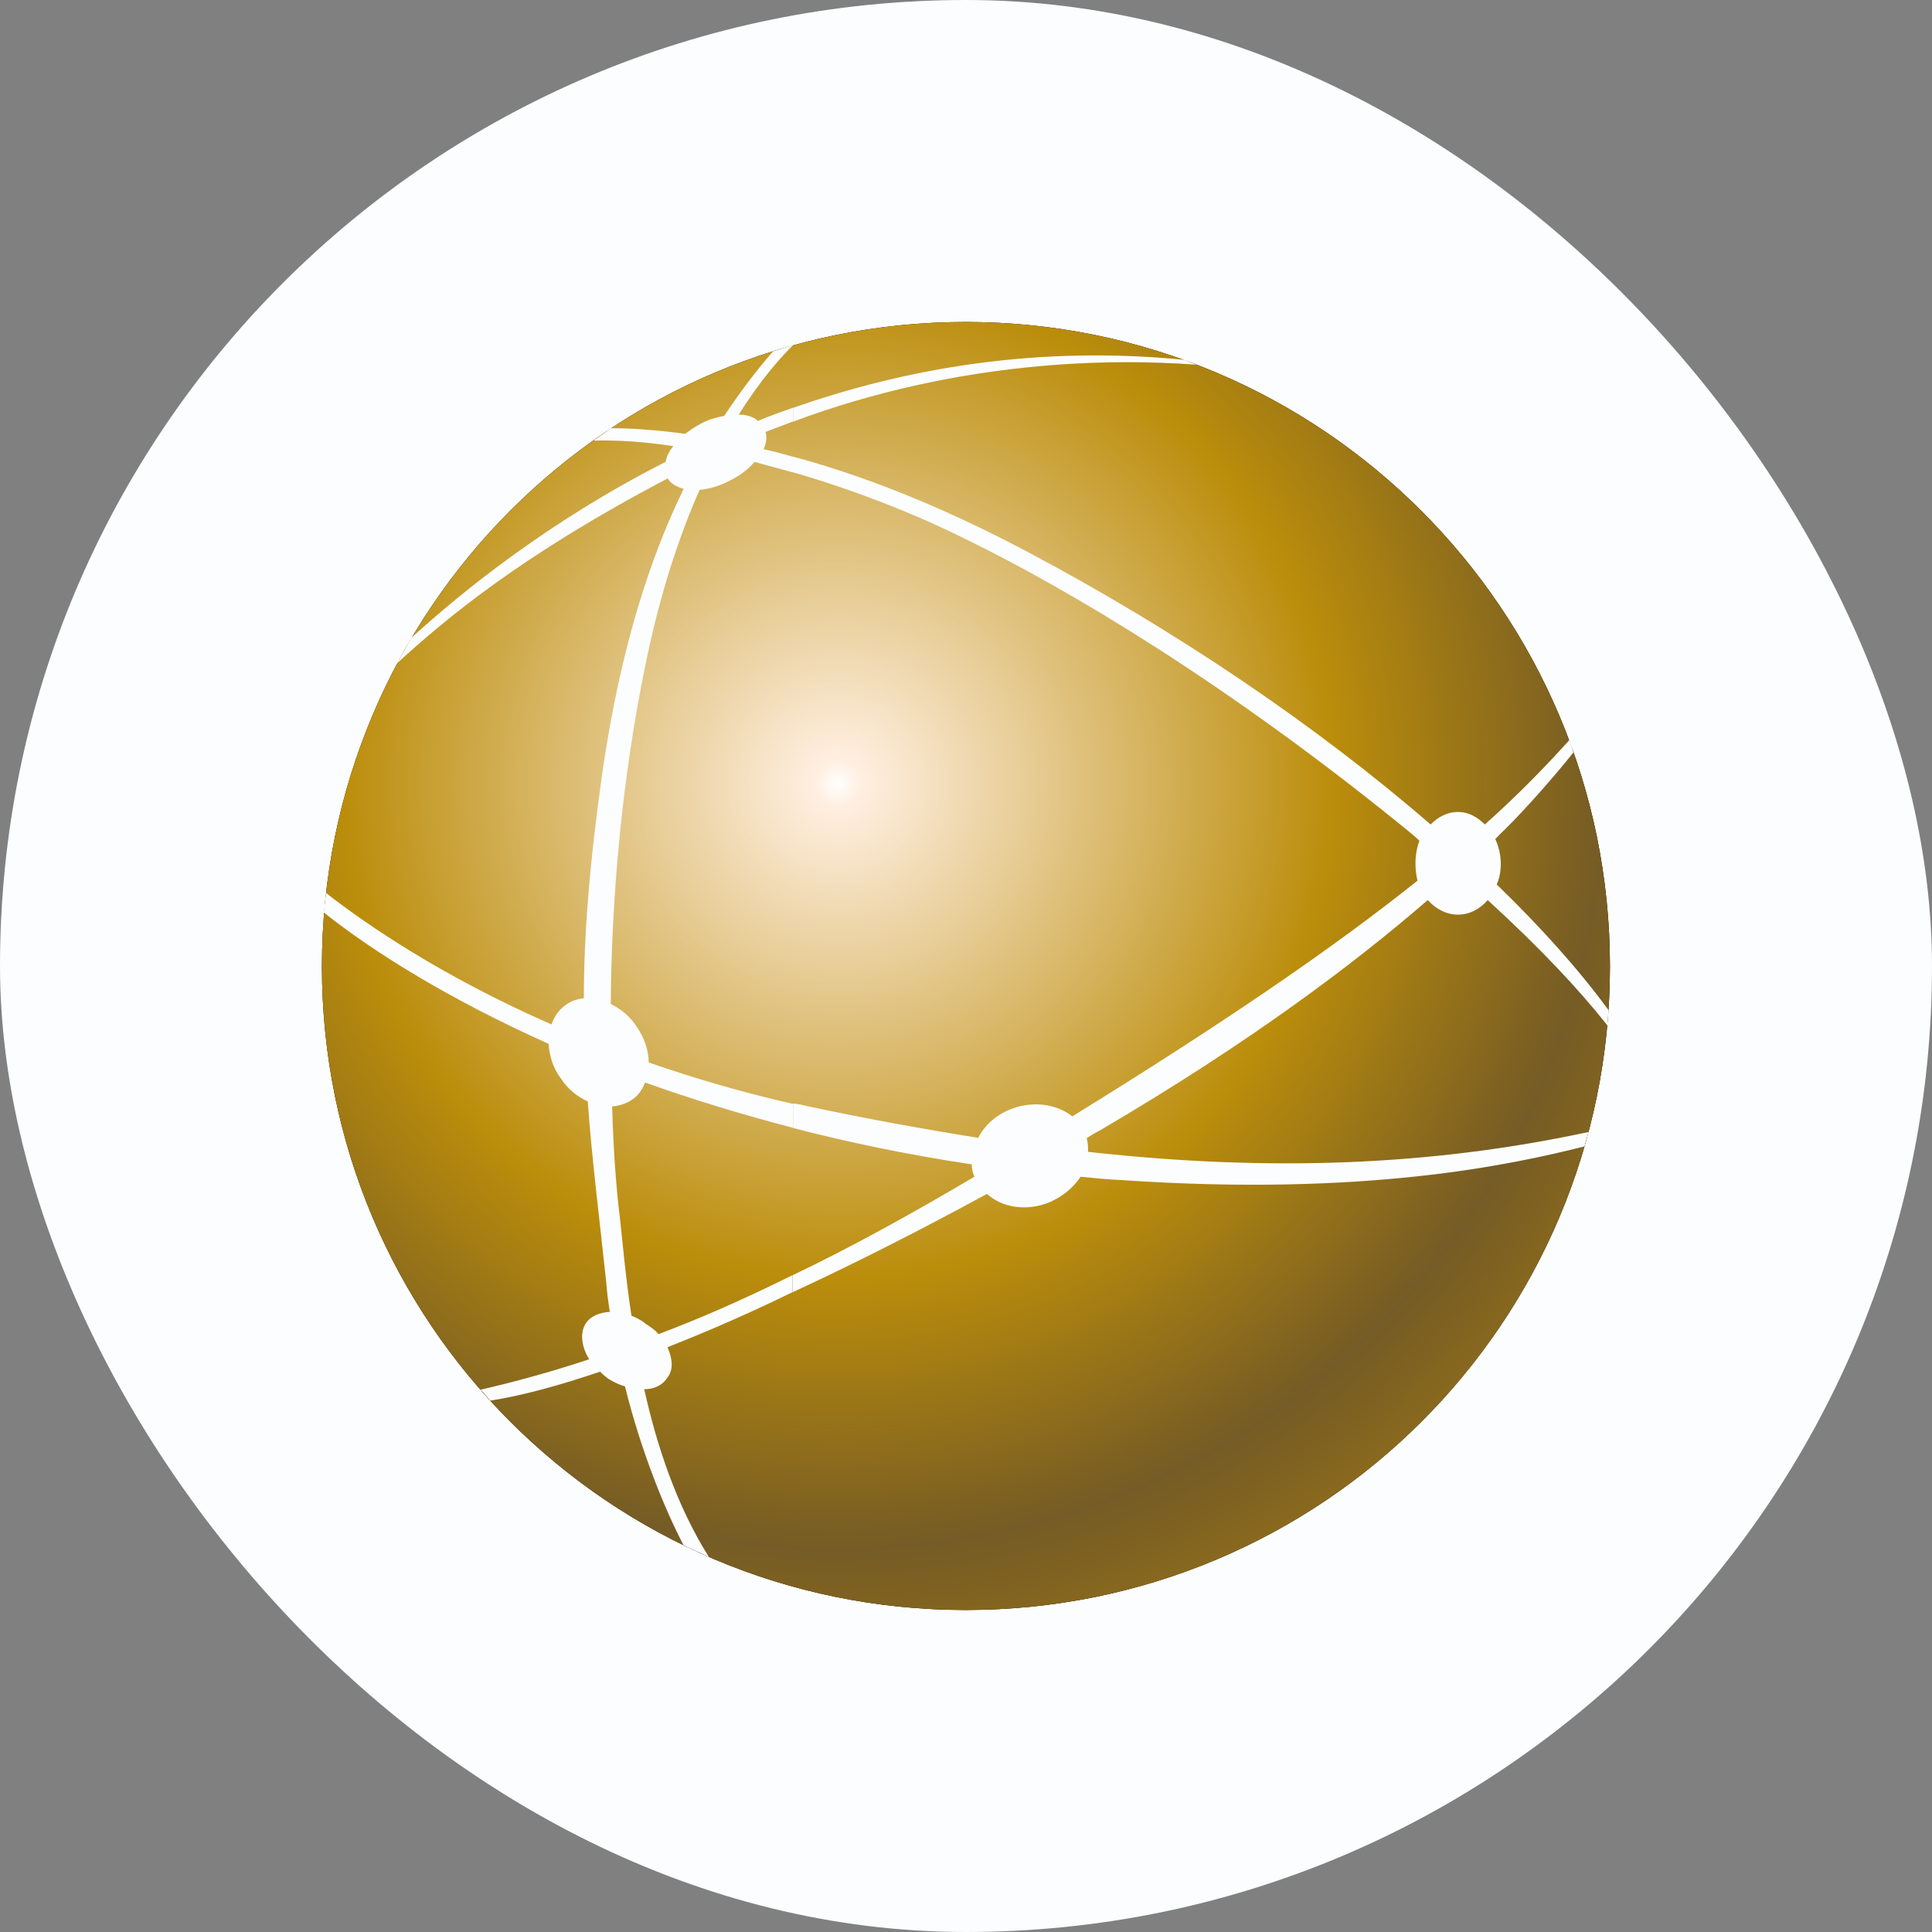
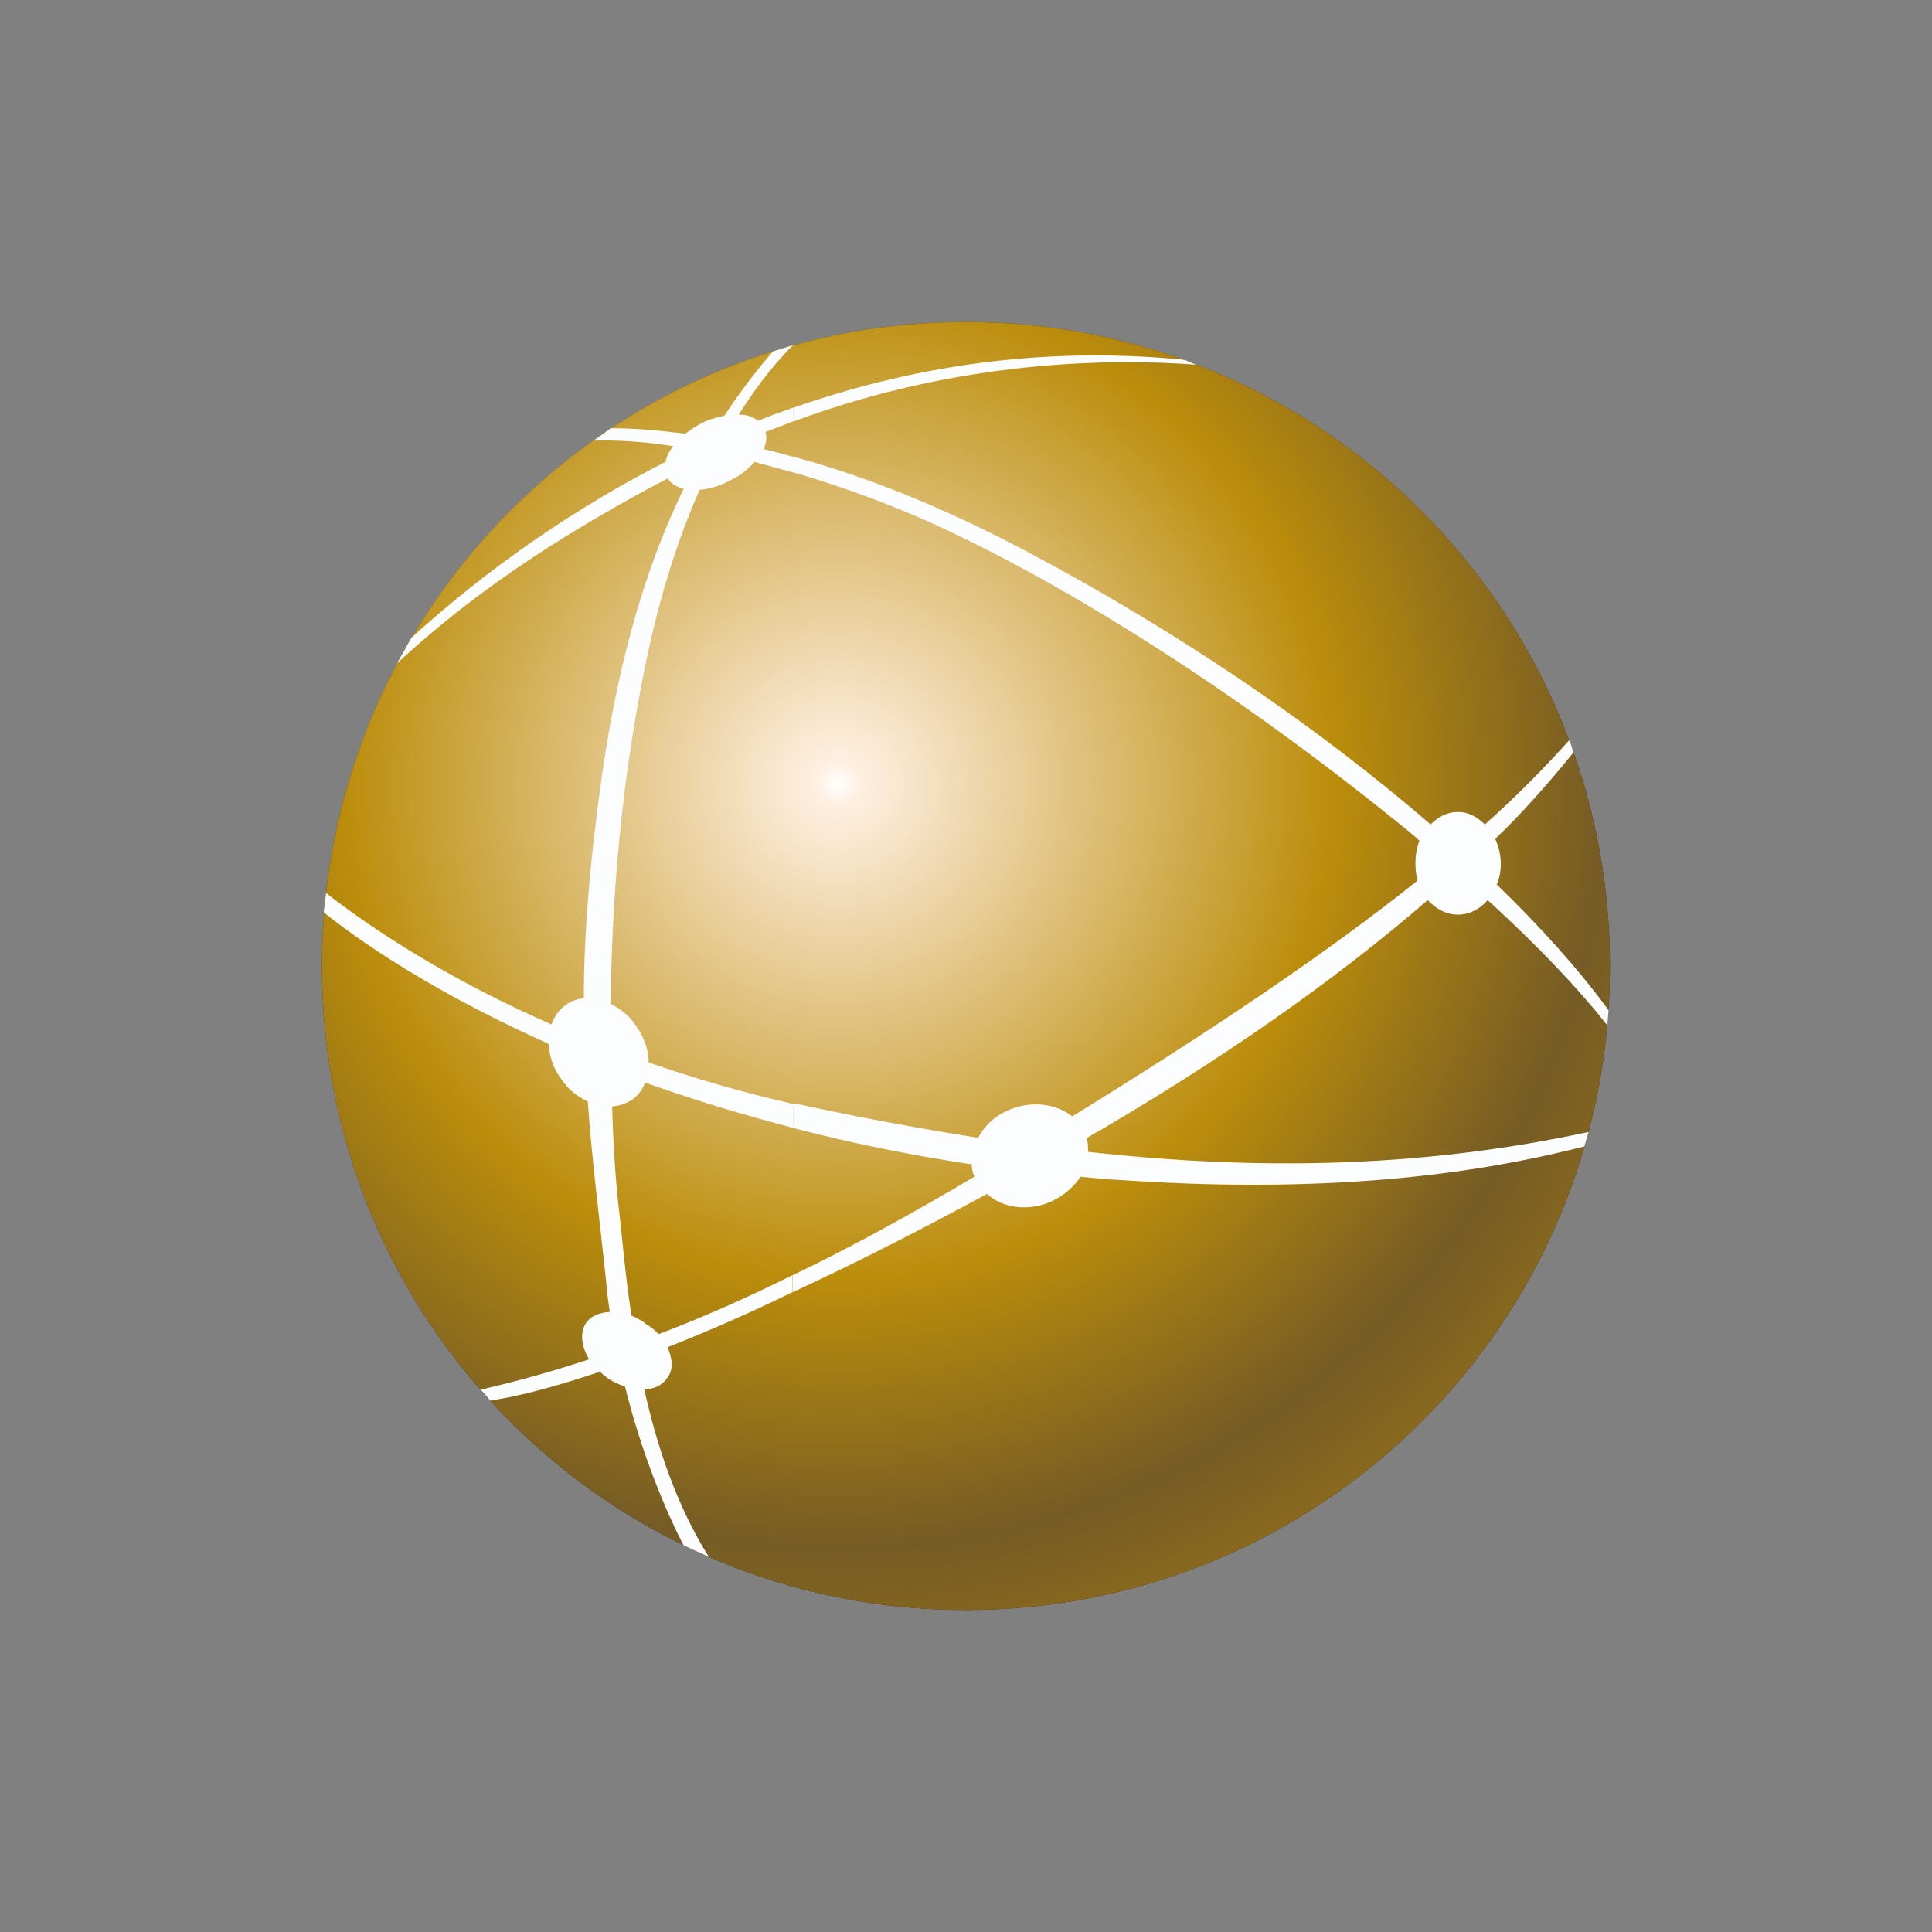
<svg xmlns="http://www.w3.org/2000/svg" width="70" height="70" viewBox="0 0 70 70" fill="none">
  <rect x="0" y="0" width="70" height="70" fill="#808080" stroke="none" />
-   <rect width="70" height="70" rx="35" fill="#FBFDFF" />
  <path d="M11.664 35.017C11.664 47.9 22.107 58.333 34.985 58.333C47.863 58.333 58.331 47.9 58.331 35.017C58.331 22.134 47.892 11.666 34.985 11.666C22.078 11.666 11.664 22.105 11.664 35.017Z" fill="url(#paint0_radial_2022_11385)" />
  <path d="M11.664 35.017C11.664 22.105 22.107 11.666 34.985 11.666C47.863 11.666 58.331 22.105 58.331 35.017C58.331 47.929 47.892 58.333 34.985 58.333C22.078 58.333 11.664 47.9 11.664 35.017Z" fill="url(#paint1_radial_2022_11385)" />
  <path d="M11.664 35.017C11.664 22.105 22.107 11.666 34.985 11.666C47.863 11.666 58.331 22.105 58.331 35.017C58.331 47.929 47.892 58.333 34.985 58.333C22.078 58.333 11.664 47.9 11.664 35.017Z" fill="url(#paint2_radial_2022_11385)" />
  <path d="M28.728 40.867C30.749 41.394 32.913 41.842 35.209 42.187C35.209 42.311 35.229 42.463 35.283 42.582C35.283 42.606 35.303 42.606 35.303 42.636C32.913 44.05 30.719 45.248 28.728 46.199V46.815C31.074 45.731 33.465 44.504 35.761 43.257C36.284 43.735 37.107 43.883 37.905 43.607C38.447 43.405 38.871 43.055 39.152 42.636C39.64 42.685 40.142 42.734 40.67 42.759C49.437 43.355 54.745 42.207 57.407 41.537C57.456 41.359 57.505 41.187 57.559 41.014C51.833 42.242 45.997 42.463 39.423 41.734C39.423 41.586 39.423 41.409 39.374 41.236C39.522 41.138 39.699 41.034 39.847 40.96C45.327 37.747 49.112 34.879 51.729 32.612C52.03 32.937 52.404 33.139 52.823 33.139C53.242 33.139 53.621 32.937 53.903 32.612C55.795 34.342 57.209 35.85 58.239 37.151C58.259 36.953 58.259 36.771 58.284 36.604C57.19 35.11 55.82 33.587 54.228 32.045C54.331 31.818 54.376 31.572 54.376 31.296C54.376 30.975 54.302 30.68 54.178 30.399C54.297 30.276 54.425 30.142 54.553 30.024C55.243 29.344 56.298 28.156 57.007 27.264C56.968 27.112 56.914 26.959 56.864 26.811C55.972 27.802 54.972 28.827 53.799 29.872C53.518 29.596 53.203 29.418 52.823 29.418C52.444 29.418 52.108 29.596 51.833 29.872C47.747 26.333 42.661 22.868 37.156 19.956C33.943 18.26 31.128 17.186 28.733 16.545V17.112C31.158 17.812 33.376 18.728 34.987 19.532C38.699 21.345 44.435 24.736 51.029 30.113C51.182 30.241 51.31 30.34 51.428 30.463C51.335 30.709 51.285 30.985 51.285 31.286C51.285 31.508 51.31 31.71 51.359 31.907C48.264 34.381 44.253 37.116 38.851 40.448C38.329 40.029 37.501 39.881 36.732 40.147C36.136 40.349 35.687 40.748 35.441 41.226C33.445 40.906 31.375 40.532 29.231 40.073C29.059 40.029 28.906 39.999 28.733 39.98V40.847L28.728 40.867ZM28.728 15.279V14.781C32.844 13.332 37.599 12.514 42.907 13.036C43.055 13.09 43.208 13.169 43.351 13.214C40.315 12.987 34.785 13.021 28.728 15.279ZM23.371 47.944C23.223 47.821 23.051 47.747 22.878 47.668C22.652 46.175 22.548 44.883 22.45 44.031C22.346 43.208 22.228 41.837 22.179 40.088C22.425 40.068 22.676 39.994 22.903 39.842C23.125 39.694 23.278 39.472 23.371 39.221C25.022 39.812 26.816 40.364 28.728 40.862V39.994C26.836 39.566 25.096 39.048 23.504 38.496C23.504 38.072 23.352 37.599 23.051 37.175C22.805 36.801 22.484 36.554 22.129 36.377C22.154 32.794 22.484 28.383 23.425 23.893C23.948 21.404 24.623 19.389 25.348 17.748C25.697 17.718 26.062 17.615 26.442 17.413C26.816 17.24 27.112 16.994 27.339 16.737C27.812 16.866 28.285 16.994 28.733 17.117V16.55C28.359 16.442 28.009 16.348 27.669 16.274C27.767 16.047 27.792 15.85 27.738 15.648C28.083 15.52 28.408 15.397 28.733 15.269V14.771C28.314 14.924 27.886 15.067 27.462 15.249C27.289 15.096 27.043 15.022 26.767 15.022C27.565 13.746 28.285 12.952 28.733 12.504C28.487 12.578 28.265 12.657 28.009 12.731C27.462 13.357 26.866 14.125 26.24 15.067C25.968 15.121 25.673 15.195 25.397 15.348C25.2 15.446 25.003 15.594 24.82 15.717C23.761 15.574 22.854 15.515 22.129 15.515C21.932 15.673 21.706 15.821 21.508 15.964C22.425 15.939 23.425 16.013 24.396 16.166C24.244 16.343 24.145 16.545 24.12 16.732C19.882 18.886 16.723 21.449 14.899 23.115C14.727 23.44 14.554 23.741 14.382 24.036C16.151 22.415 18.911 20.103 24.194 17.334C24.293 17.516 24.5 17.634 24.771 17.713C23.568 20.172 22.479 23.465 21.824 27.999C21.356 31.291 21.154 33.913 21.154 36.17C20.907 36.194 20.68 36.273 20.483 36.421C20.232 36.599 20.084 36.84 19.98 37.116C15.998 35.371 13.258 33.484 11.814 32.355C11.785 32.602 11.76 32.824 11.73 33.06C13.579 34.529 16.319 36.224 19.877 37.821C19.907 38.24 20.025 38.688 20.331 39.087C20.577 39.467 20.922 39.738 21.296 39.906C21.449 42.049 21.715 44.095 21.967 46.48C21.991 46.835 22.041 47.185 22.095 47.53C21.715 47.559 21.4 47.678 21.218 47.959C21.001 48.309 21.075 48.806 21.346 49.25C19.606 49.826 18.285 50.147 17.408 50.354C17.541 50.472 17.654 50.62 17.763 50.748C18.901 50.571 20.256 50.201 21.745 49.698C21.843 49.807 21.947 49.881 22.041 49.955C22.243 50.078 22.445 50.181 22.642 50.226C23.263 52.724 24.135 54.765 24.761 55.982C25.052 56.135 25.357 56.253 25.683 56.411C24.51 54.543 23.795 52.374 23.342 50.334C23.716 50.334 24.012 50.181 24.184 49.91C24.416 49.61 24.357 49.21 24.184 48.811C25.633 48.244 27.176 47.569 28.718 46.815V46.199C26.925 47.091 25.303 47.796 23.859 48.338C23.741 48.19 23.558 48.067 23.361 47.944H23.371Z" fill="#FBFDFF" />
  <defs>
    <radialGradient id="paint0_radial_2022_11385" cx="0" cy="0" r="1" gradientUnits="userSpaceOnUse" gradientTransform="translate(29.312 29.049) scale(41.26)">
      <stop stop-color="#F6ECDC" />
      <stop offset="0.25" stop-color="#DDBE7E" />
      <stop offset="0.69" stop-color="#BB8D0B" />
      <stop offset="1" stop-color="#BB8D0B" />
    </radialGradient>
    <radialGradient id="paint1_radial_2022_11385" cx="0" cy="0" r="1" gradientUnits="userSpaceOnUse" gradientTransform="translate(30.003 29.394) scale(40.6)">
      <stop stop-color="#231F20" />
      <stop offset="0.39" stop-color="#231F20" />
      <stop offset="0.79" stop-color="#231F20" />
      <stop offset="1" stop-color="#231F20" />
    </radialGradient>
    <radialGradient id="paint2_radial_2022_11385" cx="0" cy="0" r="1" gradientUnits="userSpaceOnUse" gradientTransform="translate(30.348 28.359) scale(40.95)">
      <stop stop-color="white" />
      <stop offset="0.02" stop-color="#FFEFE1" />
      <stop offset="0.44" stop-color="#BB8D0B" />
      <stop offset="0.68" stop-color="#755B25" />
      <stop offset="1" stop-color="#BB8D0B" />
    </radialGradient>
  </defs>
</svg>